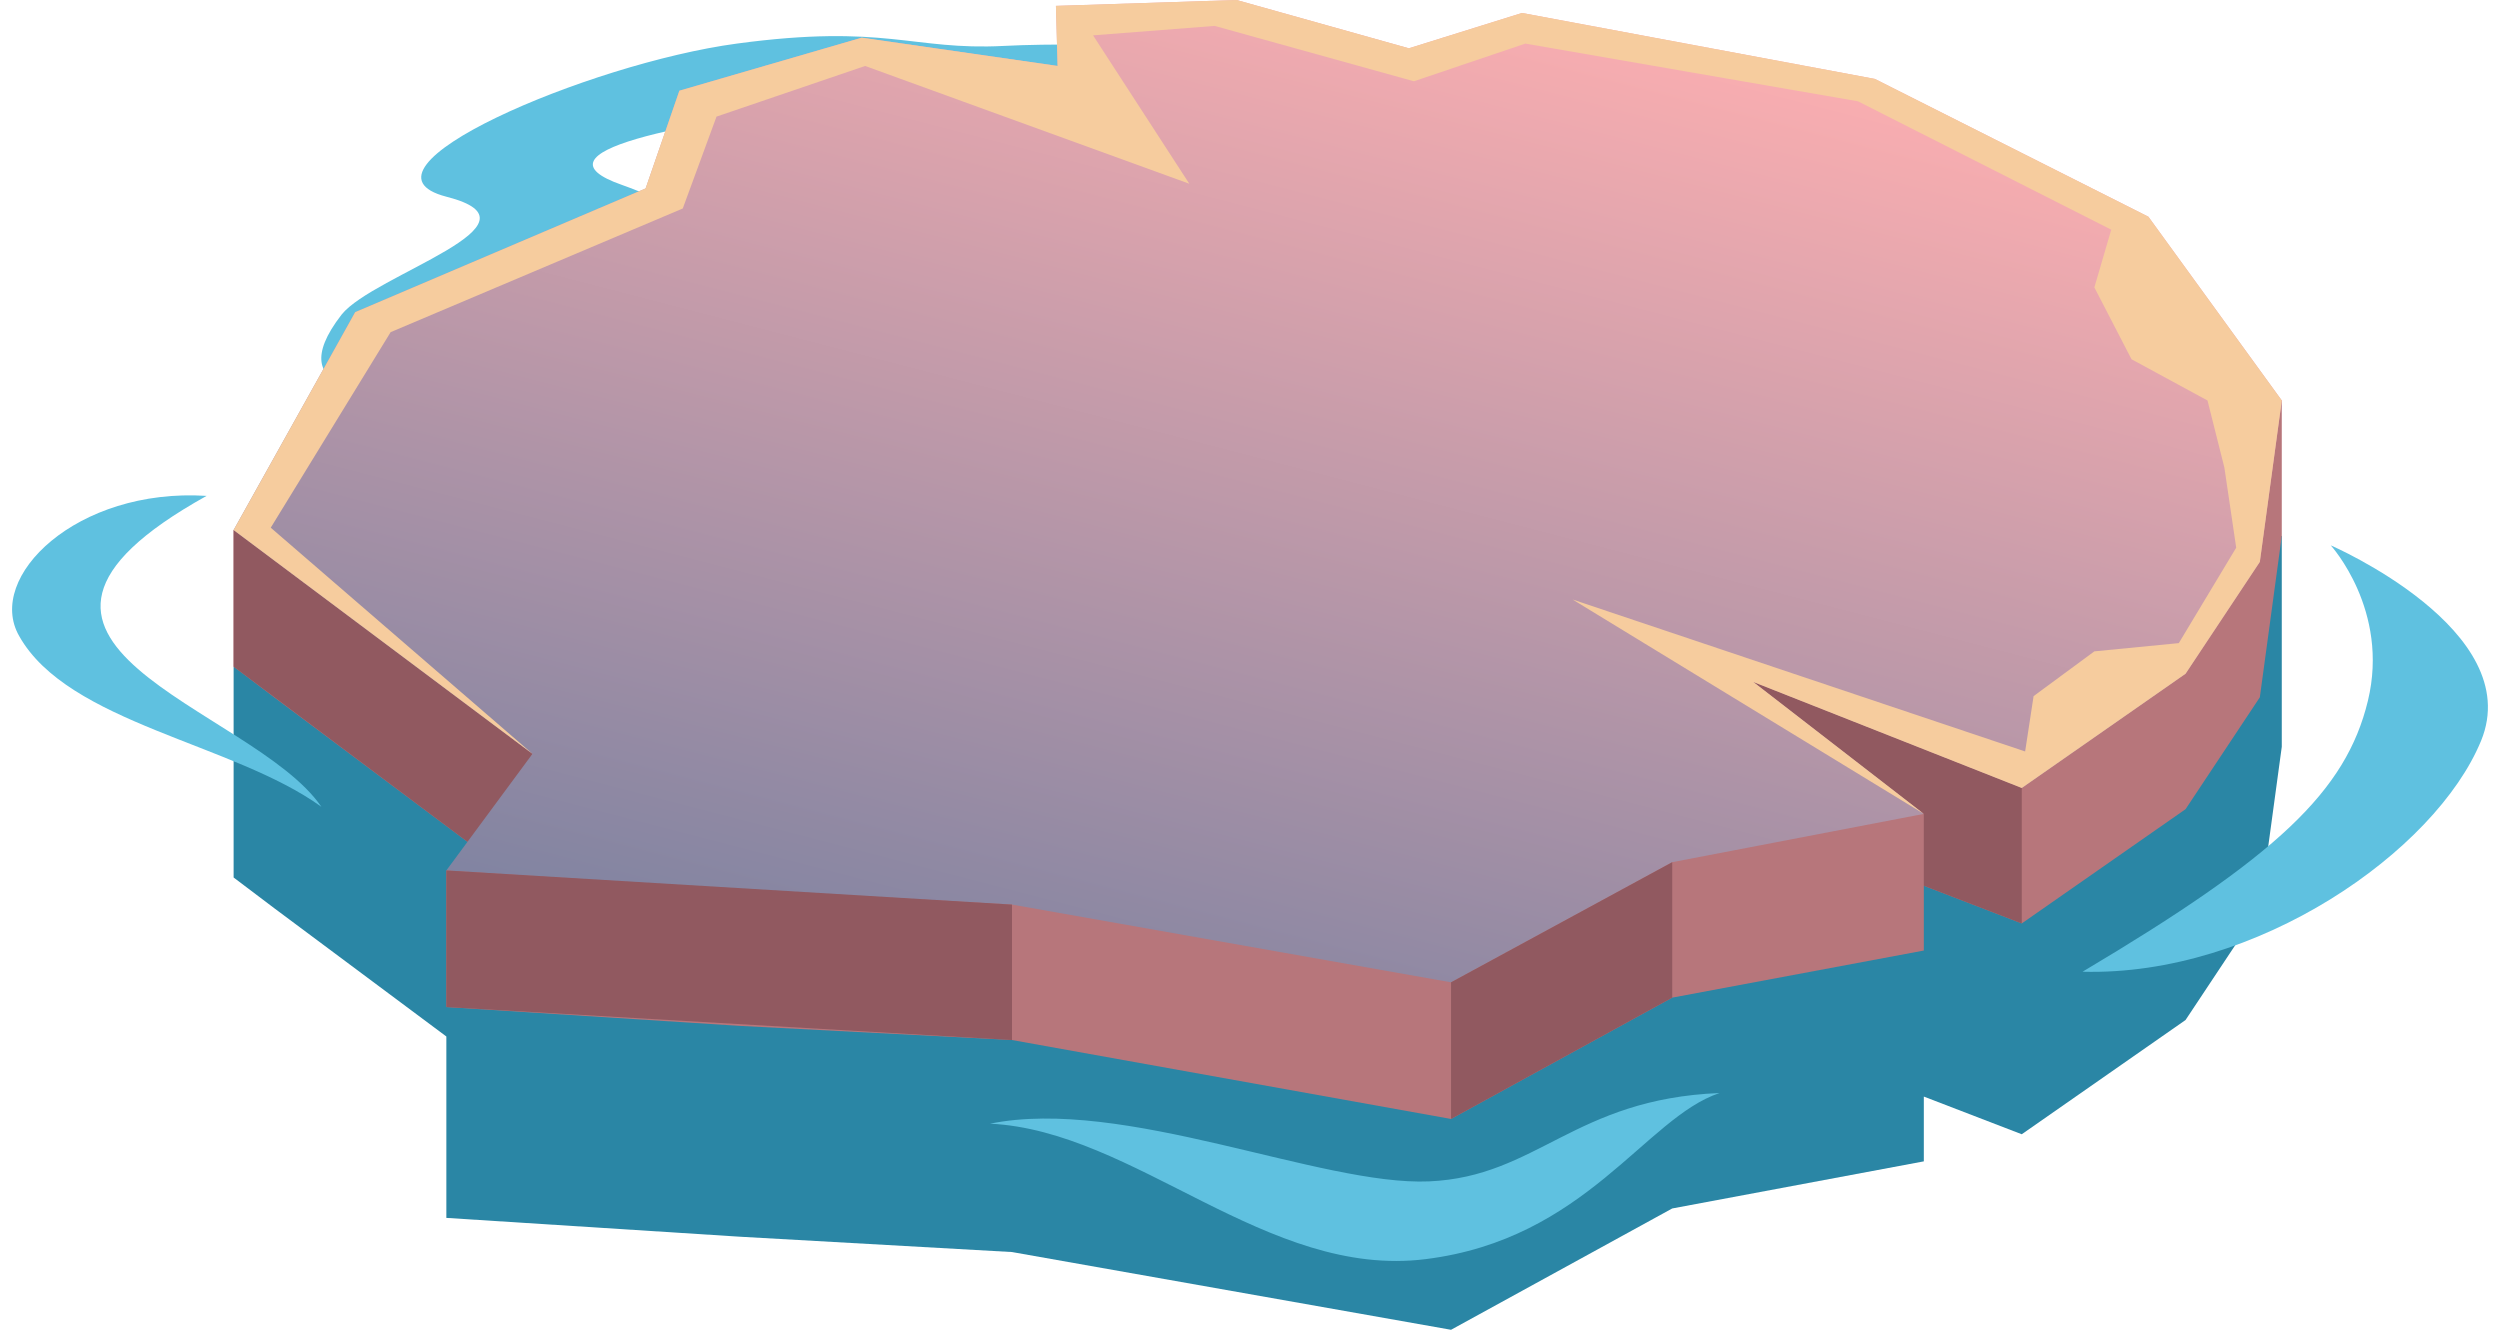
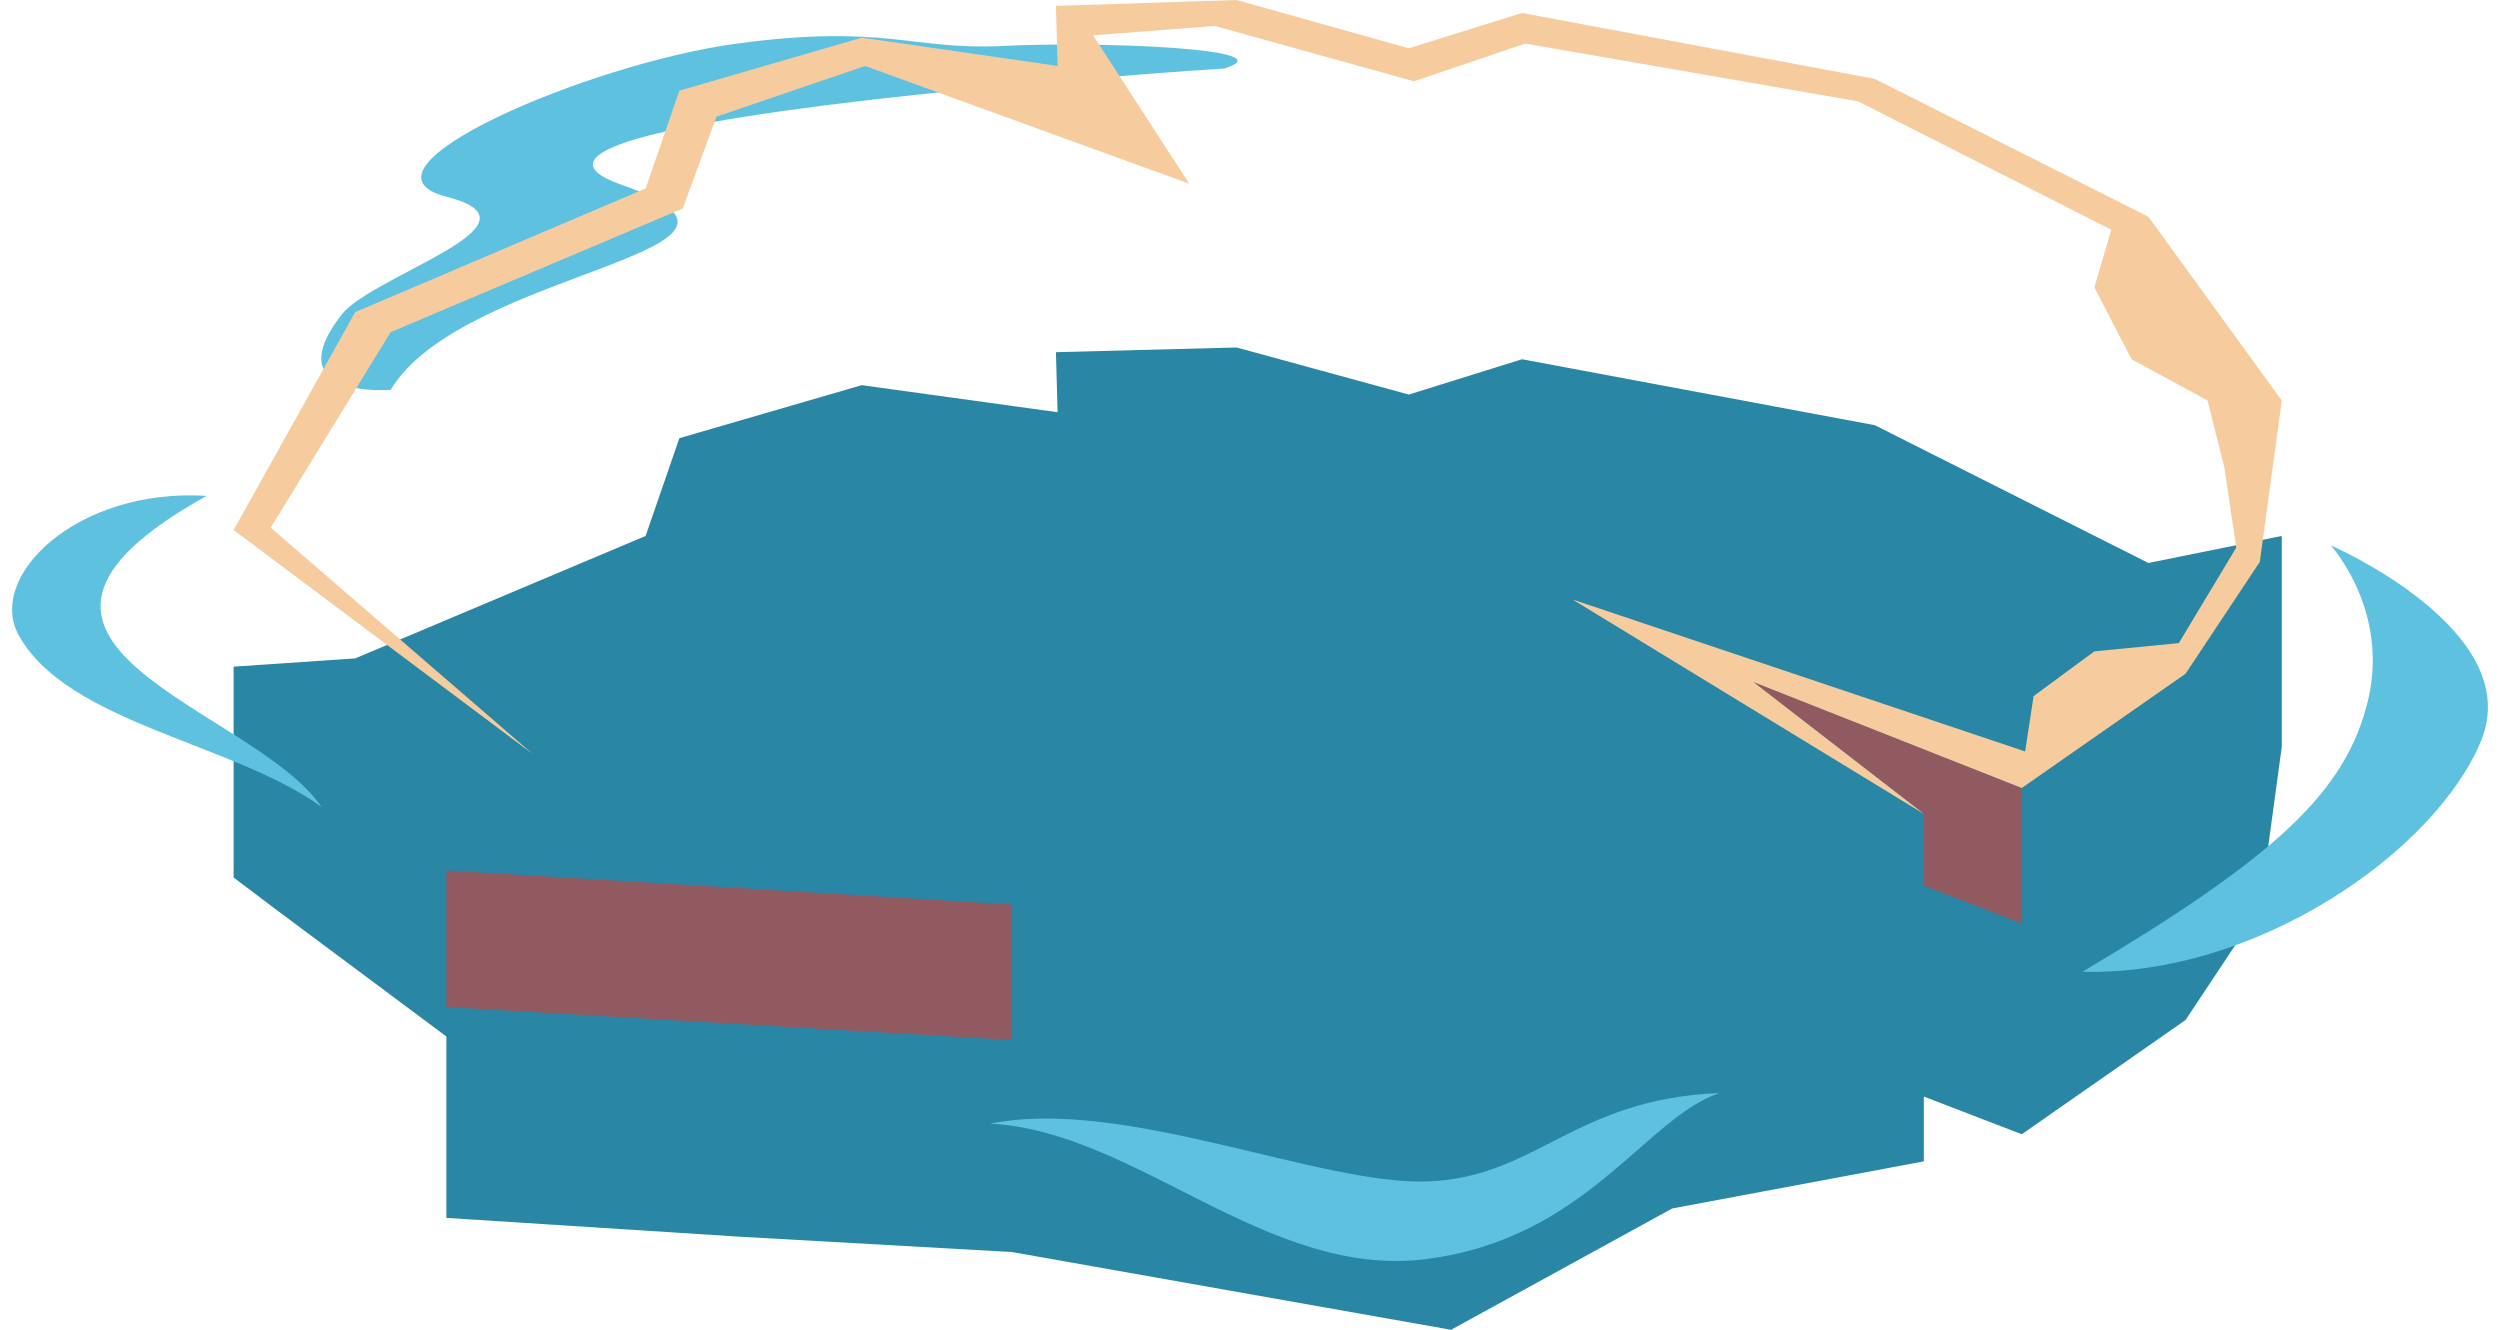
<svg xmlns="http://www.w3.org/2000/svg" fill="none" height="50" viewBox="0 0 94 50" width="94">
  <g clip-path="url(#clip0_14009_47964)">
    <path d="M80.78 21.169L70.495 15.988L57.225 13.508L52.972 14.836L46.496 13.065L39.703 13.242L39.766 15.5L32.401 14.482L25.545 16.475L24.275 20.151L13.355 24.756L8.784 25.066V32.994L10.307 34.145L16.783 38.972V45.793L27.83 46.501L38.052 47.077L54.559 50L62.876 45.438L72.336 43.667V41.231L76.018 42.648L82.177 38.352L84.97 34.145L85.795 28.078V20.151L80.78 21.169Z" fill="url(#paint0_linear_14009_47964)" />
-     <path d="M80.78 13.242L70.495 8.06L57.225 5.58L52.972 6.909L46.496 5.137L39.703 5.314L39.766 7.573L32.401 6.554L25.545 8.503L24.275 12.223L13.355 16.829L8.784 19.929V25.066L10.307 26.218L18.244 32.152L16.783 32.728V37.865L27.83 38.574L38.052 39.105L54.559 42.073L62.876 37.511L72.336 35.74V33.304L76.018 34.721L82.177 30.425L84.97 26.218L85.795 20.151V15.058L80.78 13.242Z" fill="#B7767B" />
    <path d="M46.115 2.569C46.115 2.569 16.276 4.473 23.386 6.953C30.497 9.477 17.419 10.097 14.688 14.659C14.688 14.659 10.371 15.013 12.847 11.825C14.054 10.319 20.783 8.415 16.784 7.396C12.847 6.377 22.117 2.391 27.704 1.639C33.291 0.886 34.306 1.904 37.735 1.727C41.163 1.55 48.464 1.816 46.052 2.569H46.115Z" fill="#5FC1E0" />
-     <path d="M8.784 19.929V25.066L18.244 32.152L20.021 28.344L8.784 19.929Z" fill="#915960" />
-     <path d="M46.496 0L52.972 1.816L57.225 0.487L70.495 2.967L80.78 8.149L85.795 15.058L84.97 21.125L82.177 25.332L76.018 29.628L65.924 25.642L72.336 30.602L62.876 32.418L54.559 36.935L38.052 34.012L27.83 33.437L16.783 32.728L20.021 28.344L8.784 19.929L13.355 11.736L24.275 7.086L25.545 3.41L32.401 1.417L39.766 2.48L39.703 0.221L46.496 0Z" fill="url(#paint1_linear_14009_47964)" />
    <path d="M76.018 34.721L72.335 33.304V30.602L65.923 25.642L76.018 29.628V34.721Z" fill="#915960" />
-     <path d="M62.876 37.511V32.418L54.559 36.935V42.073L62.876 37.511Z" fill="#915960" />
    <path d="M38.051 39.105V34.012L16.783 32.728V37.865L38.051 39.105Z" fill="#915960" />
    <path d="M80.78 8.149L70.495 2.967L57.225 0.487L52.972 1.816L46.496 0L39.703 0.221L39.766 2.48L32.401 1.417L25.545 3.41L24.275 7.086L13.355 11.736L8.784 19.929L20.021 28.344L10.18 19.841L14.688 12.489L25.672 7.839L26.941 4.384L32.528 2.48L44.718 6.909L41.099 1.329L45.671 0.974L53.162 3.056L57.352 1.639L69.86 3.809L79.383 8.636L78.748 10.806L80.145 13.508L83.002 15.058L83.637 17.582L84.081 20.593L81.923 24.181L78.748 24.491L76.463 26.174L76.145 28.255L59.13 22.542L72.336 30.602L65.924 25.642L76.018 29.628L82.177 25.332L84.97 21.125L85.795 15.058L80.78 8.149Z" fill="#F6CC9E" />
-     <path d="M7.768 18.645C-2.263 24.225 9.482 26.528 12.085 30.337C8.784 27.945 2.562 27.192 0.721 23.915C-0.549 21.701 2.879 18.335 7.768 18.645Z" fill="#5FC1E0" />
+     <path d="M7.768 18.645C-2.263 24.225 9.482 26.528 12.085 30.337C8.784 27.945 2.562 27.192 0.721 23.915C-0.549 21.701 2.879 18.335 7.768 18.645" fill="#5FC1E0" />
    <path d="M87.636 20.505C87.636 20.505 89.858 22.941 89.033 26.351C88.207 29.761 85.604 32.197 78.303 36.537C84.843 36.714 91.572 32.02 93.287 27.857C95.001 23.694 87.636 20.505 87.636 20.505Z" fill="#5FC1E0" />
    <path d="M37.227 42.25C42.242 41.231 49.67 44.597 53.734 44.42C57.797 44.243 59.194 41.32 64.654 41.098C61.86 42.028 59.638 46.59 53.607 47.343C47.639 48.096 42.687 42.516 37.227 42.25Z" fill="#5FC1E0" />
  </g>
  <defs>
    <linearGradient gradientUnits="userSpaceOnUse" id="paint0_linear_14009_47964" x1="47.258" x2="47.258" y1="-22.764" y2="-22.764">
      <stop stop-color="#3391B4" />
      <stop offset="0.4" stop-color="#2984A3" />
      <stop offset="0.8" stop-color="#227A96" />
    </linearGradient>
    <linearGradient gradientUnits="userSpaceOnUse" id="paint1_linear_14009_47964" x1="57.48" x2="38.794" y1="0.664" y2="72.568">
      <stop stop-color="#F8ADB0" />
      <stop offset="1" stop-color="#226396" />
    </linearGradient>
    <clipPath id="clip0_14009_47964">
      <rect fill="white" height="50" width="94" />
    </clipPath>
  </defs>
</svg>